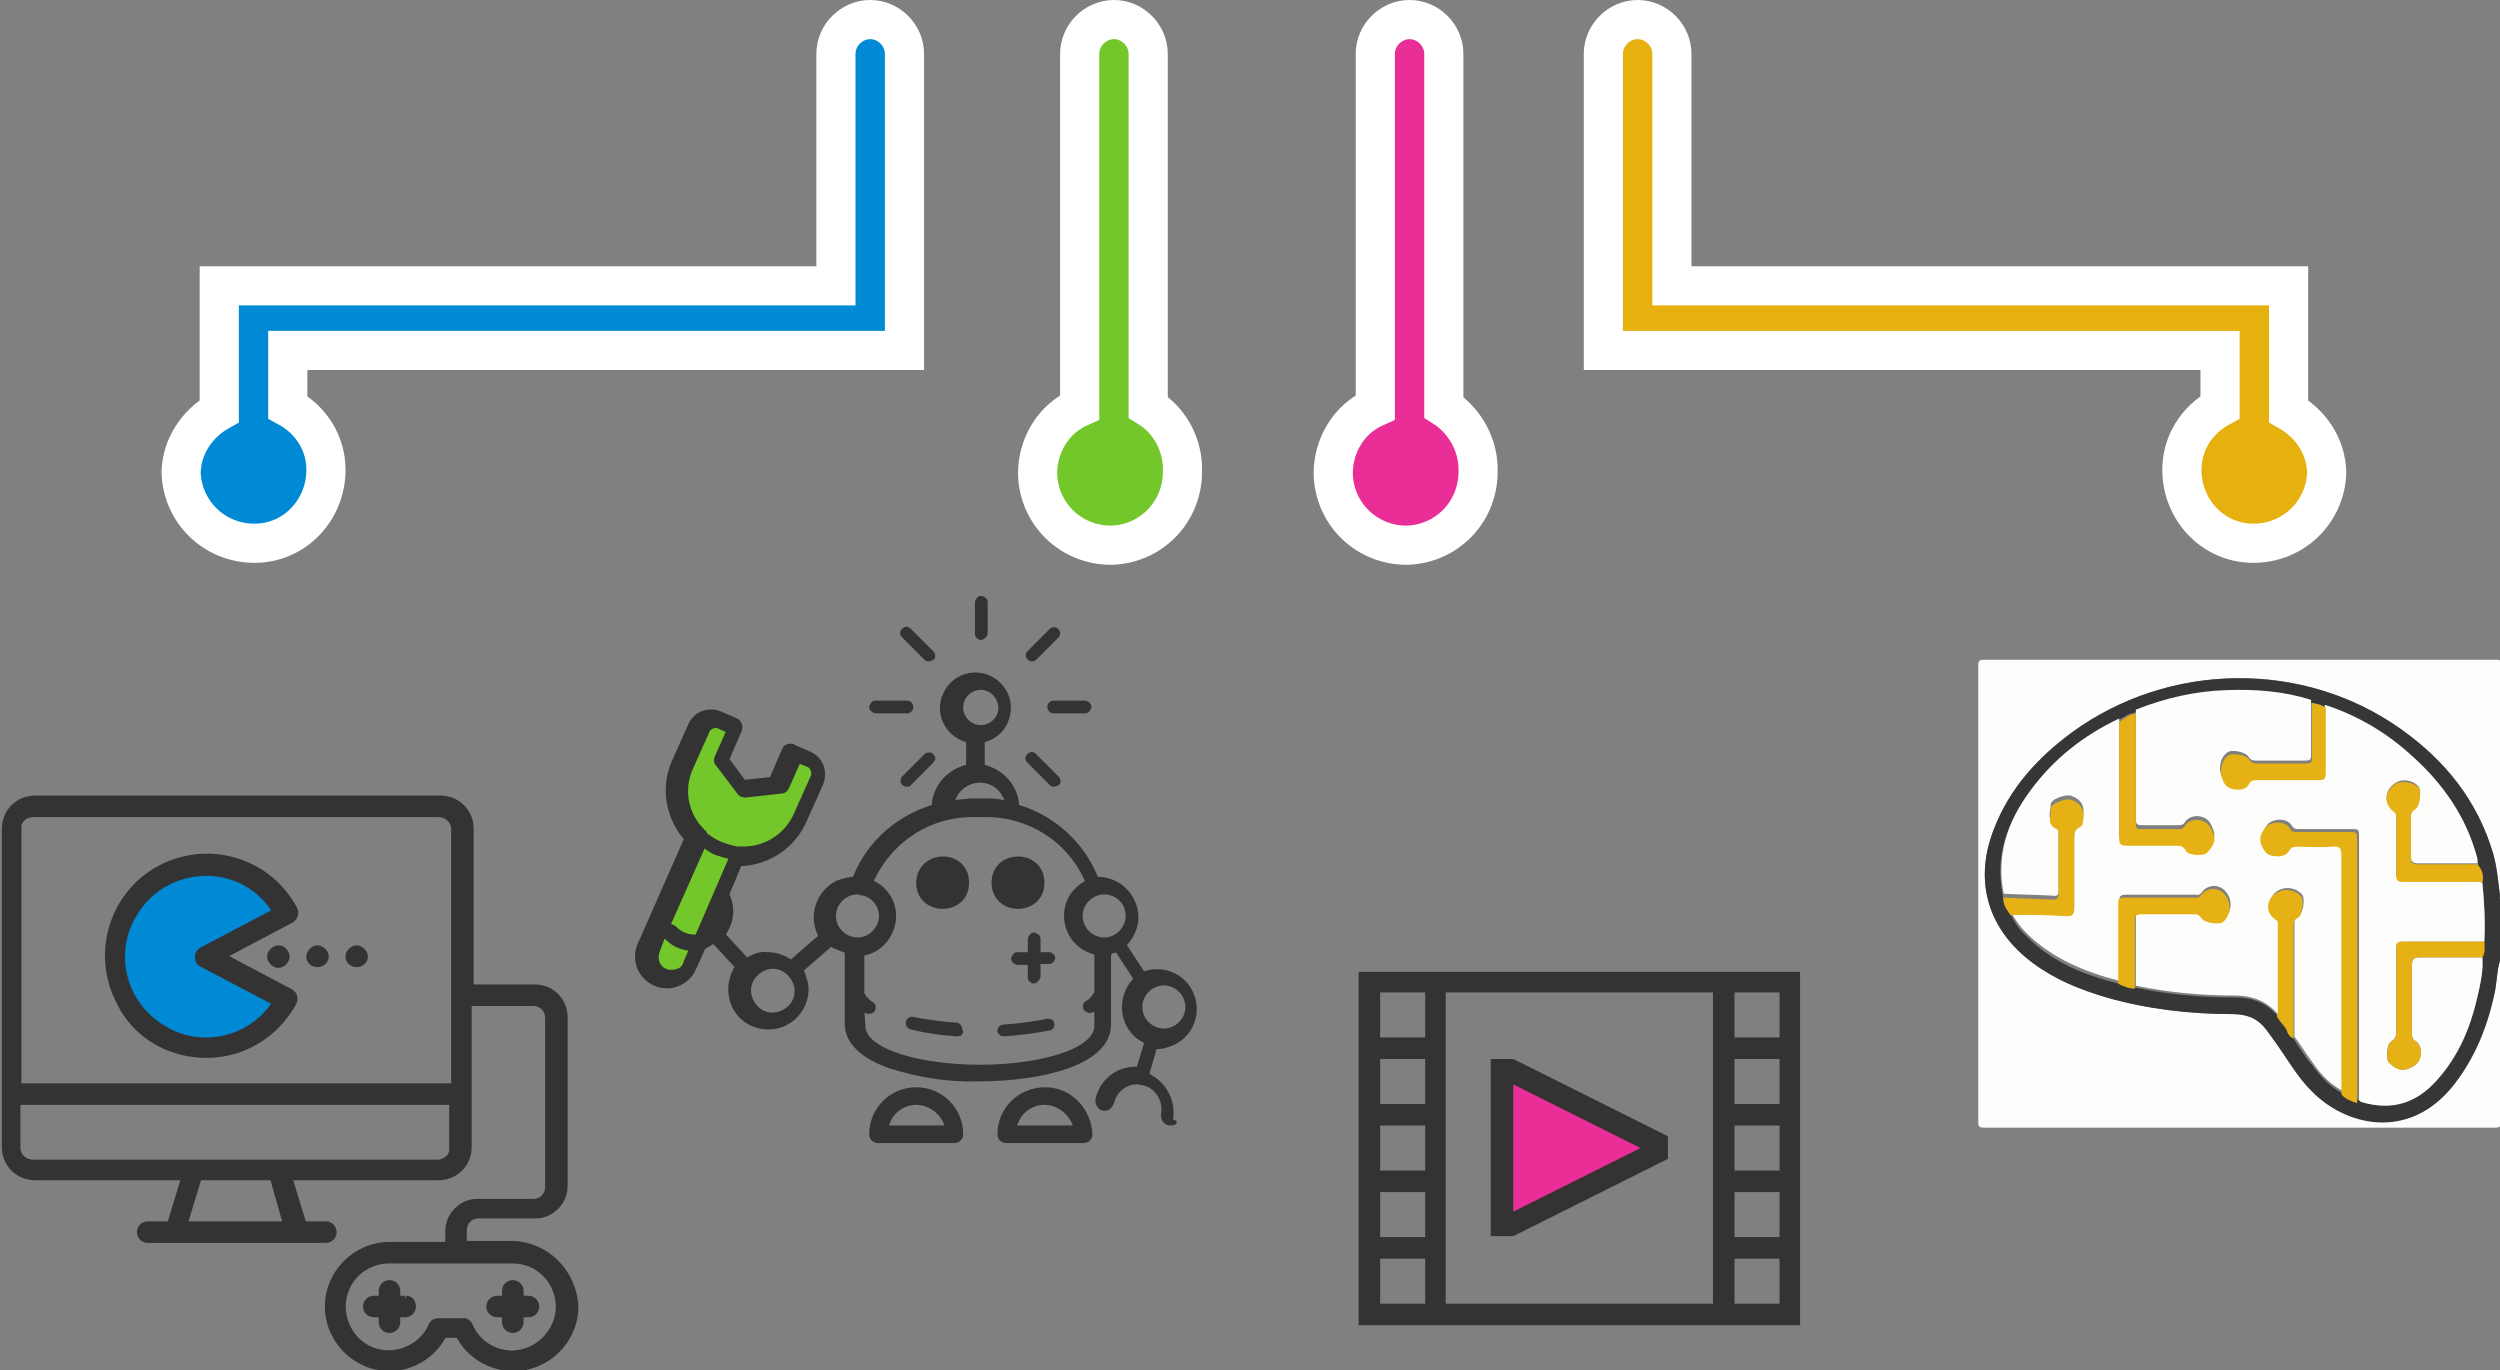
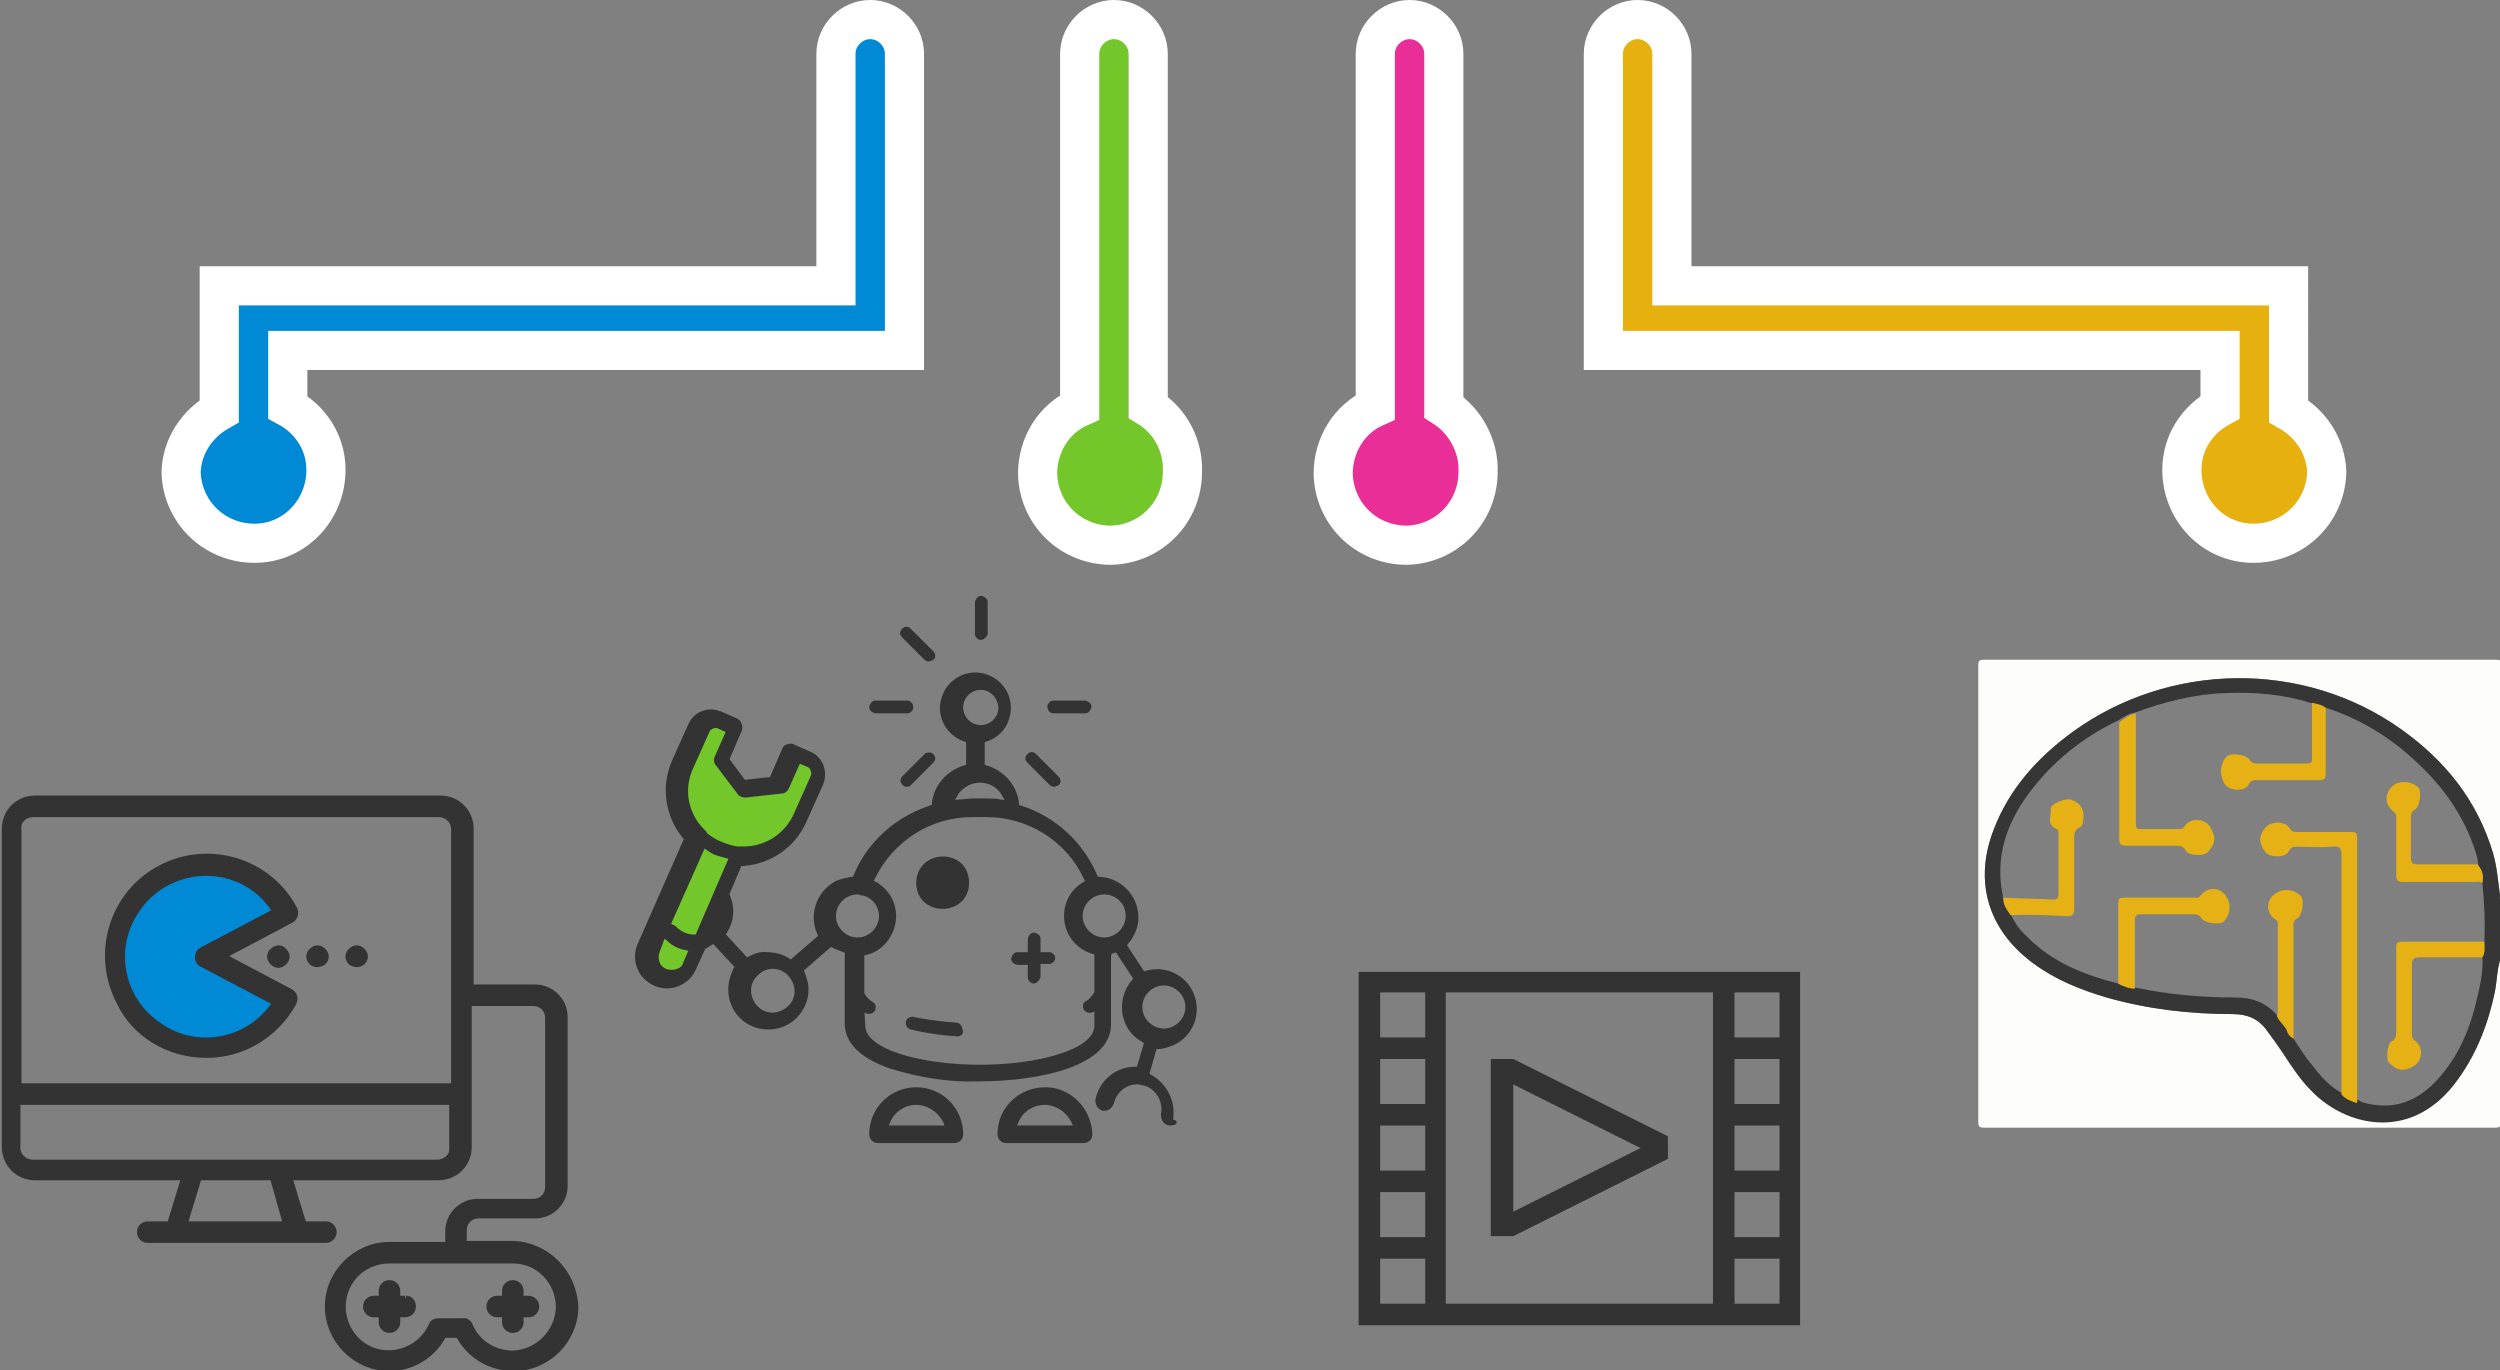
<svg xmlns="http://www.w3.org/2000/svg" version="1.1" id="レイヤー_1" x="0px" y="0px" viewBox="0 0 255.4 140" style="enable-background:new 0 0 255.4 140;" xml:space="preserve">
  <rect x="0" y="0" width="255.4" height="140" fill="#808080" stroke="none" />
  <style type="text/css">
	.st0{fill:#0089D4;}
	.st1{fill:#333333;stroke:#333333;stroke-width:0.4;}
	.st2{fill:#73C72B;}
	.st3{fill:#E92F97;}
	.st4{fill:#333333;}
	.st5{fill:#E6B10F;stroke:#FFFFFF;stroke-width:4;}
	.st6{fill:#0089D4;stroke:#FFFFFF;stroke-width:4;}
	.st7{fill:#73C72B;stroke:#FFFFFF;stroke-width:4;}
	.st8{fill:#E92F97;stroke:#FFFFFF;stroke-width:4;}
	.st9{fill:#FDFDFC;}
	.st10{fill:#363636;}
	.st11{fill:#E5B114;}
</style>
  <g transform="translate(291.634 2521.791)">
    <path class="st0" d="M-270.6-2424.2c0,0,8.3-3.8,8.3-4.1c-2.6-7.2-17.6-7.5-17.5,4.1s14,11.5,17.5,4.8   C-270-2423.3-270.6-2424.2-270.6-2424.2z" />
    <g transform="translate(-81.946 20.684)">
      <path class="st1" d="M-157.3-2415.5h-4.9v-1.3c0-0.8,0.6-1.4,1.4-1.4h5.8c1.7,0,3.1-1.4,3.1-3.1c0,0,0,0,0,0v-17.3    c0-1.7-1.4-3.1-3.1-3.1c0,0,0,0,0,0h-6.5v-16.1c0-1.8-1.4-3.2-3.2-3.2h-41.4c-1.8,0-3.2,1.4-3.2,3.2v32.5c0,1.8,1.4,3.2,3.2,3.2    h15.1l-1.4,4.6h-2.2c-0.5,0-0.9,0.4-0.9,0.9c0,0.5,0.4,0.9,0.9,0.9c0,0,0,0,0,0h18.2c0.5,0,0.9-0.4,0.9-0.9c0-0.5-0.4-0.9-0.9-0.9    l0,0h-2.2l-1.4-4.6h15.1c1.8,0,3.2-1.4,3.2-3.2v-14.6h6.5c0.8,0,1.4,0.6,1.4,1.4v17.3c0,0.8-0.6,1.4-1.4,1.4h-5.7    c-1.7,0-3.1,1.4-3.1,3.1c0,0,0,0,0,0v1.3h-5.9c-3.5,0-6.4,2.9-6.4,6.4c0,3.5,2.9,6.4,6.4,6.4c2.3,0,4.5-1.3,5.6-3.4h1.4    c1.1,2.1,3.3,3.4,5.7,3.4c3.5,0,6.4-2.9,6.4-6.4C-151-2412.6-153.8-2415.4-157.3-2415.5L-157.3-2415.5z M-206.3-2459.2h41.4    c0.8,0,1.5,0.6,1.5,1.4c0,0,0,0,0,0v26.2h-44.3v-26.2C-207.8-2458.6-207.1-2459.2-206.3-2459.2    C-206.3-2459.2-206.3-2459.2-206.3-2459.2z M-180.6-2417.5h-10.1l1.4-4.6h7.4L-180.6-2417.5z M-164.9-2423.8h-41.4    c-0.8,0-1.5-0.6-1.5-1.4c0,0,0,0,0,0v-4.6h44.2v4.6C-163.5-2424.5-164.1-2423.9-164.9-2423.8L-164.9-2423.8z M-157.3-2404.3    c-1.9,0-3.6-1.1-4.3-2.8c-0.1-0.3-0.5-0.6-0.8-0.5h-2.5c-0.4,0-0.7,0.2-0.8,0.5c-1,2.3-3.8,3.4-6.1,2.4c-2.3-1-3.4-3.8-2.4-6.1    c0.7-1.7,2.4-2.8,4.3-2.8h12.6c2.6,0,4.6,2.1,4.6,4.7C-152.8-2406.4-154.8-2404.4-157.3-2404.3L-157.3-2404.3z" />
      <path class="st1" d="M-168.3-2409.9h-0.7v-0.7c0-0.5-0.4-0.9-0.9-0.9c-0.5,0-0.9,0.4-0.9,0.9v0.7h-0.7c-0.5,0-0.9,0.4-0.9,0.9    s0.4,0.9,0.9,0.9h0.7v0.7c0,0.5,0.4,0.9,0.9,0.9c0.5,0,0.9-0.4,0.9-0.9v-0.7h0.7c0.5,0,0.9-0.4,0.9-0.9c0-0.5-0.3-0.9-0.8-0.9    C-168.2-2409.9-168.3-2409.9-168.3-2409.9z" />
      <path class="st1" d="M-155.7-2409.9h-0.7v-0.7c0-0.5-0.4-0.9-0.9-0.9c-0.5,0-0.9,0.4-0.9,0.9v0.7h-0.7c-0.5,0-0.9,0.4-0.9,0.9    s0.4,0.9,0.9,0.9h0.7v0.7c0,0.5,0.4,0.9,0.9,0.9s0.9-0.4,0.9-0.9v-0.7h0.7c0.5,0,0.9-0.4,0.9-0.9S-155.2-2409.9-155.7-2409.9    L-155.7-2409.9z" />
      <path class="st1" d="M-188.6-2434.6c3.8,0,7.2-2.1,9-5.4c0.2-0.4,0.1-0.9-0.2-1.1c0,0-0.1-0.1-0.1-0.1l-6.8-3.6l6.8-3.6    c0.4-0.2,0.6-0.8,0.4-1.2c-2.6-5-8.8-6.9-13.8-4.3c-5,2.6-6.9,8.8-4.3,13.8C-196-2436.7-192.5-2434.6-188.6-2434.6L-188.6-2434.6z     M-188.6-2453.2c2.8,0,5.4,1.4,6.9,3.8l-7.4,3.9c-0.4,0.2-0.6,0.7-0.4,1.2c0.1,0.2,0.2,0.3,0.4,0.4l7.4,3.9    c-2.6,3.9-7.9,4.9-11.7,2.2c-3.9-2.6-4.9-7.9-2.2-11.7C-194.1-2451.8-191.4-2453.2-188.6-2453.2L-188.6-2453.2z" />
      <path class="st1" d="M-181.9-2445.4c-0.4,0.4-0.4,0.9,0,1.3c0.4,0.4,0.9,0.4,1.3,0c0.4-0.4,0.4-0.9,0-1.3c0,0,0,0,0,0    C-180.9-2445.8-181.5-2445.8-181.9-2445.4C-181.8-2445.4-181.8-2445.4-181.9-2445.4z" />
      <path class="st1" d="M-176.6-2444.1c0.4-0.4,0.4-0.9,0-1.3c-0.4-0.4-0.9-0.4-1.3,0s-0.4,0.9,0,1.3c0,0,0,0,0,0    C-177.6-2443.8-177-2443.8-176.6-2444.1z" />
      <path class="st1" d="M-172.6-2444.1c0.4-0.4,0.4-0.9,0-1.3c-0.4-0.4-0.9-0.4-1.3,0c-0.4,0.4-0.4,0.9,0,1.3c0,0,0,0,0,0    C-173.5-2443.8-173-2443.8-172.6-2444.1z" />
    </g>
  </g>
  <g transform="translate(306 2542.474)">
    <path class="st2" d="M-238.9-2442.6l-0.9-1.9l5.3-13c-1.2-1.3-1.9-3-2.2-4.7c0-1.8,2.7-6.5,2.7-6.5h3.8l-2.2,4.3l2.2,2.2h3.4   l1.8-3.6l2.6,1.4c0,0,0.5,1.1-3.6,7.8c-1.2,0.8-2.7,1.3-4.2,1.3l-6,12.8L-238.9-2442.6z" />
    <path class="st1" d="M-186.4-2427.7c-0.1,0-0.1,0-0.2,0c-0.4-0.1-0.6-0.5-0.6-0.9c0,0,0,0,0,0c0.3-1.4-0.6-2.9-2-3.2   c-0.2,0-0.4-0.1-0.6-0.1c-1.3,0-2.3,0.9-2.6,2.1c-0.1,0.3-0.4,0.6-0.7,0.6c-0.1,0-0.1,0-0.2,0c-0.4-0.1-0.6-0.5-0.6-0.9   c0,0,0,0,0,0c0.4-1.9,2-3.2,3.9-3.2l0.3,0l0.8-2.7l-0.3-0.2c-1.9-1-2.5-3.4-1.5-5.3c0.1-0.2,0.3-0.5,0.5-0.7l0.2-0.3l-1.9-2.9   l-0.7,0.2l-0.1,0.4v7c0,3.9-6.7,5.6-13.4,5.6c-3,0.1-6-0.4-8.9-1.3c-2.9-1-4.5-2.5-4.5-4.4l0-7.4l-0.3-0.1c-0.3-0.1-0.7-0.3-1-0.4   l-0.3-0.2l-3,2.6l0.1,0.3c0.2,0.5,0.4,1.1,0.4,1.7c0,2.1-1.7,3.9-3.9,3.9s-3.9-1.7-3.9-3.9c0-0.7,0.2-1.4,0.5-2l0.2-0.3l-2.4-2.6   l-0.3,0.2c-0.2,0.1-0.3,0.2-0.5,0.3l-0.2,0.1l-1,2.2c-0.3,0.7-0.9,1.3-1.7,1.6c-1.5,0.6-3.3-0.2-3.9-1.7c-0.3-0.7-0.3-1.6,0-2.3   l4.8-10.9l-0.2-0.2c-1.7-2.1-2.2-5-1.1-7.6l1.7-3.8c0.4-0.9,1.2-1.4,2.2-1.4c0.3,0,0.6,0.1,0.9,0.2l1.6,0.7c0.4,0.2,0.5,0.6,0.4,1   l-1.3,3l1.7,2.3l2.8-0.3l1.3-3c0.1-0.3,0.4-0.4,0.7-0.4c0.1,0,0.2,0,0.3,0.1l1.6,0.7c1.2,0.5,1.7,1.9,1.2,3.1c0,0,0,0,0,0l-1.7,3.8   c-1.1,2.5-3.5,4.2-6.3,4.4l-0.3,0l-1.3,3.1l0.1,0.2c0.5,1.2,0.4,2.5-0.3,3.6l-0.2,0.3l2.4,2.6l0.3-0.2c0.6-0.3,1.2-0.5,1.8-0.4   c0.7,0,1.5,0.2,2.1,0.6l0.3,0.2l3-2.6l-0.1-0.3c-0.9-1.9-0.1-4.2,1.8-5.2c0.5-0.2,1-0.3,1.5-0.4l0.3,0l0.1-0.3   c1.4-3.4,4.3-5.9,7.7-7l0.3-0.1l0-0.3c0.2-1.8,1.5-3.2,3.2-3.7l0.3-0.1v-2.6l-0.3-0.1c-1.8-0.6-2.8-2.5-2.2-4.3   c0.6-1.8,2.5-2.8,4.3-2.2s2.8,2.5,2.2,4.3c-0.3,1.1-1.2,1.9-2.2,2.2l-0.3,0.1v2.6l0.3,0.1c1.7,0.5,3,1.9,3.2,3.7l0,0.3l0.3,0.1   c3.5,1.1,6.3,3.7,7.7,7l0.1,0.3l0.3,0c2.1,0.1,3.8,1.8,3.8,4c0,0.9-0.4,1.8-1,2.5l-0.2,0.3l1.9,2.9l0.3-0.1c2-0.6,4.2,0.5,4.8,2.6   c0.6,2-0.5,4.2-2.6,4.8c-0.3,0.1-0.6,0.2-1,0.2l-0.3,0l-0.8,2.8l0.3,0.2c1.6,0.9,2.5,2.7,2.1,4.6   C-185.7-2427.9-186-2427.7-186.4-2427.7z M-217.8-2437.7c0,2.7,6.1,4.2,11.9,4.2c5.1,0,9.6-1.1,11.2-2.7c0.4-0.4,0.7-0.9,0.7-1.5   v-1.7l-0.6,0.2c0,0-0.1,0-0.1,0c-0.1,0-0.3-0.1-0.4-0.2c-0.1-0.2-0.1-0.5,0.1-0.6c0.4-0.2,0.7-0.6,0.9-0.9l0.1-0.1v-4.1l-0.3-0.1   c-1.7-0.5-2.8-2-2.8-3.7c0-1.4,0.7-2.6,1.9-3.3l0.3-0.2l-0.2-0.4c-1.8-3.9-5.8-6.4-10.1-6.4h-1.5c-4.3,0-8.2,2.5-10.1,6.4l-0.2,0.4   l0.4,0.2c1.9,1.1,2.5,3.4,1.4,5.3c-0.5,0.9-1.4,1.6-2.4,1.8l-0.3,0.1v4.1l0.1,0.1c0.2,0.4,0.6,0.7,0.9,0.9c0.2,0.1,0.2,0.4,0.1,0.6   c-0.1,0.1-0.2,0.2-0.4,0.2c0,0-0.1,0-0.1,0l-0.6-0.2L-217.8-2437.7z M-187.1-2442c-1.3,0-2.4,1.1-2.4,2.4s1.1,2.4,2.4,2.4   c1.3,0,2.4-1.1,2.4-2.4C-184.7-2440.9-185.8-2442-187.1-2442z M-228.9-2442.8c-0.9,1-0.7,2.5,0.3,3.4c1,0.9,2.5,0.7,3.4-0.3   s0.7-2.5-0.3-3.4c-0.9-0.8-2.2-0.8-3.1,0h0L-228.9-2442.8L-228.9-2442.8z M-238.8-2445.3c-0.3,0.8,0,1.7,0.8,2   c0.2,0.1,0.4,0.1,0.6,0.1c0.2,0,0.4,0,0.6-0.1c0.4-0.1,0.7-0.4,0.8-0.8l0.6-1.4l-0.5-0.1c-0.6-0.1-1.3-0.4-1.8-0.9l-0.5-0.4   L-238.8-2445.3z M-193.2-2451.3c-1.3,0-2.4,1.1-2.4,2.4c0,1.3,1.1,2.4,2.4,2.4c1.3,0,2.4-1.1,2.4-2.4   C-190.8-2450.3-191.9-2451.3-193.2-2451.3L-193.2-2451.3z M-218.4-2451.3c-1.3,0-2.4,1.1-2.4,2.4c0,1.3,1.1,2.4,2.4,2.4   c1.3,0,2.4-1.1,2.4-2.4c0-1.1-0.8-2.1-1.9-2.3l-0.1,0C-218.1-2451.3-218.3-2451.3-218.4-2451.3L-218.4-2451.3z M-237.7-2448   l0.4,0.2c0.1,0,0.2,0.1,0.3,0.2c0.5,0.5,1.2,0.8,1.9,0.8h0.3l3.5-8.1l-0.5-0.1c-0.3-0.1-0.7-0.2-1-0.3c-0.3-0.1-0.6-0.3-0.9-0.5   l-0.4-0.3L-237.7-2448z M-232.9-2468.3c-0.3,0-0.7,0.2-0.8,0.5l-1.7,3.8c-1,2.2-0.5,4.8,1.3,6.5l0.1,0.1l0,0.1l0.1,0.1   c0.5,0.4,1,0.7,1.5,0.9c0.5,0.2,1.1,0.4,1.7,0.5l0.1,0l0.1,0l0.2,0c0.1,0,0.2,0,0.3,0c2.3,0,4.4-1.4,5.3-3.5l1.7-3.8   c0.2-0.4,0-1-0.4-1.2l-1-0.4l-1.2,2.7c-0.1,0.2-0.3,0.4-0.6,0.4l-3.6,0.4c0,0-0.1,0-0.1,0c-0.2,0-0.5-0.1-0.6-0.3l-2.2-2.9   c-0.2-0.2-0.2-0.5-0.1-0.7l1.2-2.7l-0.9-0.4C-232.6-2468.3-232.8-2468.3-232.9-2468.3L-232.9-2468.3z M-205.1-2460.7   c0.4,0,0.9,0,1.3,0.1l0.8,0.1l-0.4-0.7c-0.7-1.4-2.4-1.9-3.8-1.2c-0.5,0.3-1,0.7-1.2,1.2l-0.4,0.7l0.8-0.1c0.4,0,0.9-0.1,1.3-0.1   L-205.1-2460.7z M-205.8-2472.2c-1.1,0-2,0.9-2,2c0,1.1,0.9,2,2,2c1.1,0,2-0.9,2-2l0,0C-203.9-2471.4-204.8-2472.2-205.8-2472.2   L-205.8-2472.2z" />
-     <path class="st1" d="M-203.5-2436.8c-0.2,0-0.4-0.2-0.4-0.4c0-0.2,0.2-0.4,0.4-0.4c1.5-0.1,3-0.3,4.5-0.6c0,0,0.1,0,0.1,0   c0.2,0,0.4,0.1,0.4,0.3c0.1,0.2-0.1,0.5-0.3,0.5C-200.4-2437.1-201.9-2436.9-203.5-2436.8L-203.5-2436.8z" />
    <path class="st1" d="M-208.2-2436.8c-1.6-0.1-3.1-0.3-4.7-0.7c-0.1,0-0.2-0.1-0.3-0.2c-0.1-0.2-0.1-0.5,0.1-0.6   c0.1,0,0.1-0.1,0.2-0.1c0,0,0.1,0,0.1,0c1.5,0.3,3,0.5,4.5,0.6c0.2,0,0.4,0.2,0.4,0.5C-207.7-2437-207.9-2436.8-208.2-2436.8   L-208.2-2436.8L-208.2-2436.8z" />
    <path class="st1" d="M-207.2-2452.3c0,3.3-5,3.3-5,0C-212.1-2455.6-207.2-2455.6-207.2-2452.3" />
-     <path class="st1" d="M-199.5-2452.3c0,3.3-5,3.3-5,0C-204.5-2455.6-199.5-2455.6-199.5-2452.3" />
    <path class="st1" d="M-203.2-2425.9c-0.4,0-0.7-0.3-0.7-0.7c0-2.6,2.1-4.6,4.7-4.6c2.5,0,4.5,2.1,4.6,4.6c0,0.4-0.3,0.7-0.7,0.7   H-203.2z M-199.3-2429.8c-1.2,0-2.3,0.7-2.8,1.8l-0.3,0.7h6.3l-0.3-0.7C-197-2429.1-198.1-2429.8-199.3-2429.8L-199.3-2429.8z" />
    <path class="st1" d="M-216.3-2425.9c-0.4,0-0.7-0.3-0.7-0.7c0-2.6,2.1-4.6,4.6-4.6c2.6,0,4.6,2.1,4.6,4.6c0,0.4-0.3,0.7-0.7,0.7   H-216.3z M-212.4-2429.8c-1.2,0-2.3,0.7-2.8,1.8l-0.3,0.7h6.3l-0.3-0.7C-210.1-2429.1-211.2-2429.8-212.4-2429.8L-212.4-2429.8z" />
    <path class="st1" d="M-200.4-2442.2c-0.2,0-0.4-0.2-0.4-0.4v-1.5h-1.2c-0.2,0-0.5-0.2-0.5-0.4c0-0.2,0.2-0.5,0.4-0.5c0,0,0,0,0.1,0   h1.2v-1.5c0-0.2,0.2-0.5,0.4-0.5s0.5,0.2,0.5,0.4c0,0,0,0,0,0.1v1.5h1.1c0.2,0,0.4,0.2,0.4,0.4c0,0.2-0.2,0.4-0.4,0.4h-1.1v1.5   C-200-2442.4-200.2-2442.2-200.4-2442.2z" />
    <path class="st1" d="M-198.4-2469.8c-0.2,0-0.4-0.2-0.4-0.5c0-0.2,0.2-0.4,0.4-0.4h3.2c0.2,0,0.5,0.2,0.5,0.4   c0,0.2-0.2,0.5-0.4,0.5c0,0,0,0-0.1,0H-198.4z" />
    <path class="st1" d="M-216.5-2469.8c-0.2,0-0.5-0.2-0.5-0.4c0-0.2,0.2-0.5,0.4-0.5c0,0,0,0,0.1,0h3.2c0.2,0,0.4,0.2,0.4,0.5   c0,0.2-0.2,0.4-0.4,0.4H-216.5z" />
-     <path class="st1" d="M-200.6-2475.1c-0.2,0-0.4-0.2-0.4-0.4c0-0.1,0-0.2,0.1-0.3l2.3-2.3c0.1-0.1,0.2-0.1,0.3-0.1l0,0   c0.2,0,0.4,0.2,0.4,0.4c0,0.1,0,0.2-0.1,0.3l-2.3,2.3C-200.3-2475.2-200.4-2475.1-200.6-2475.1z" />
    <path class="st1" d="M-213.4-2462.3c-0.2,0-0.4-0.2-0.4-0.4c0-0.1,0-0.2,0.1-0.3l2.3-2.3c0.1-0.1,0.2-0.1,0.3-0.1   c0.1,0,0.2,0,0.3,0.1c0.2,0.2,0.2,0.4,0,0.6l-2.3,2.3C-213.1-2462.3-213.3-2462.3-213.4-2462.3z" />
    <path class="st1" d="M-211.1-2475.1c-0.1,0-0.2,0-0.3-0.1l-2.3-2.3c-0.2-0.2-0.2-0.4,0-0.6s0.4-0.2,0.6,0l2.3,2.3   c0.2,0.2,0.2,0.5,0,0.6C-210.9-2475.2-211-2475.1-211.1-2475.1z" />
    <path class="st1" d="M-198.3-2462.3c-0.1,0-0.2,0-0.3-0.1l-2.3-2.3c-0.2-0.2-0.2-0.4,0-0.6c0.2-0.2,0.4-0.2,0.6,0l2.3,2.3   c0.2,0.2,0.2,0.5,0,0.6C-198.1-2462.4-198.2-2462.3-198.3-2462.3z" />
    <path class="st1" d="M-205.8-2477.3c-0.2,0-0.4-0.2-0.4-0.4v-3.2c0-0.2,0.2-0.5,0.4-0.5c0.2,0,0.5,0.2,0.5,0.4c0,0,0,0,0,0.1v3.2   C-205.4-2477.5-205.6-2477.3-205.8-2477.3z" />
  </g>
  <g transform="translate(408.497 2555.886)">
-     <path class="st3" d="M-255.2-2445.9v15.4l15.9-8.2L-255.2-2445.9z" />
    <path class="st4" d="M-269.7-2456.6v36.1h45.1v-36.1H-269.7z M-262.9-2422.7h-4.6v-4.6h4.6V-2422.7z M-262.9-2429.5h-4.6v-4.6h4.6   V-2429.5z M-262.9-2436.3h-4.6v-4.6h4.6V-2436.3z M-262.9-2443.1h-4.6v-4.6h4.6V-2443.1z M-262.9-2449.9h-4.6v-4.6h4.6V-2449.9z    M-233.5-2422.7h-27.3v-31.8h27.3V-2422.7z M-226.7-2422.7h-4.6v-4.6h4.6V-2422.7z M-226.7-2429.5h-4.6v-4.6h4.6V-2429.5z    M-226.7-2436.3h-4.6v-4.6h4.6V-2436.3z M-226.7-2443.1h-4.6v-4.6h4.6V-2443.1z M-226.7-2449.9h-4.6v-4.6h4.6V-2449.9z" />
    <path class="st4" d="M-238.1-2437.5v-2.3l-15.8-7.9h-2.3v18.1h2.3L-238.1-2437.5z M-253.9-2445.1l13,6.5l-13,6.5V-2445.1z" />
  </g>
  <path class="st5" d="M237.7,48.2c-0.1,4.1-3.4,7.3-7.5,7.3s-7.3-3.4-7.3-7.5c0-2.7,1.5-5.1,3.9-6.4v-5.8h-63V5.5  c0-1.9,1.6-3.5,3.5-3.5c1.9,0,3.5,1.6,3.5,3.5v23.7h63V42C236.1,43.3,237.6,45.6,237.7,48.2L237.7,48.2z" />
  <path class="st6" d="M18.5,48.2c0.1,4.1,3.4,7.3,7.5,7.3s7.3-3.4,7.3-7.5c0-2.7-1.5-5.1-3.9-6.4v-5.8h63V5.5c0-1.9-1.6-3.5-3.5-3.5  s-3.5,1.6-3.5,3.5v23.7h-63V42C20.1,43.3,18.6,45.6,18.5,48.2L18.5,48.2z" />
  <path class="st7" d="M120.8,48.2c0,4.1-3.2,7.4-7.3,7.5c-4.1,0-7.4-3.2-7.5-7.3c0-2.9,1.6-5.6,4.3-6.8V5.5c0-1.9,1.6-3.5,3.5-3.5  c1.9,0,3.5,1.6,3.5,3.5v36.1C119.6,43,120.9,45.6,120.8,48.2L120.8,48.2z" />
  <path class="st8" d="M151,48.2c0,4.1-3.2,7.4-7.3,7.5c-4.1,0-7.4-3.2-7.5-7.3c0-2.9,1.6-5.6,4.3-6.8V5.5c0-1.9,1.6-3.5,3.5-3.5  c1.9,0,3.5,1.6,3.5,3.5v36.1C149.7,43,151.1,45.6,151,48.2L151,48.2z" />
  <g>
    <g>
      <path class="st9" d="M255.5,97.8c0,5.6,0,11.2,0,16.8c0,0.4-0.1,0.6-0.5,0.6c-17.4,0-34.9,0-52.3,0c-0.5,0-0.6-0.1-0.6-0.6    c0-15.5,0-31.1,0-46.6c0-0.5,0.1-0.6,0.6-0.6c17.4,0,34.9,0,52.3,0c0.5,0,0.5,0.1,0.5,0.6c0,8,0,16,0,24c-0.2-0.1-0.1-0.4-0.1-0.5    c-0.2-1.4-0.3-2.9-0.7-4.3c-1.6-5.4-4.9-9.5-9.4-12.7c-9.9-7.1-23.7-6.9-33.6,0.3c-3.6,2.6-6.4,5.8-8,9.9    c-2.1,5.4-0.6,10.3,4,13.7c2.3,1.7,4.8,2.7,7.5,3.5c4.2,1.2,8.6,1.7,12.9,1.7c1.5,0,2.6,0.5,3.5,1.7c0.6,0.8,1.1,1.6,1.7,2.4    c0.8,1.3,1.7,2.6,2.8,3.7c3.4,3.5,10,5.2,14.6-0.6c2.2-2.9,3.4-6.1,4.2-9.6C255.1,100,255.1,98.9,255.5,97.8z" />
      <path class="st10" d="M255.5,97.8c-0.4,1.1-0.4,2.3-0.6,3.4c-0.7,3.5-2,6.8-4.2,9.6c-4.6,5.9-11.2,4.2-14.6,0.6    c-1.1-1.1-1.9-2.4-2.8-3.7c-0.5-0.8-1.1-1.6-1.7-2.4c-0.8-1.2-2-1.7-3.5-1.7c-4.4,0-8.7-0.5-12.9-1.7c-2.7-0.8-5.2-1.8-7.5-3.5    c-4.6-3.4-6.1-8.4-4-13.7c1.6-4.2,4.5-7.3,8-9.9c9.9-7.2,23.6-7.4,33.6-0.3c4.5,3.2,7.8,7.3,9.4,12.7c0.4,1.4,0.5,2.8,0.7,4.3    c0,0.2-0.1,0.4,0.1,0.5C255.5,93.8,255.5,95.8,255.5,97.8z M205.4,93.4c0.4,0.8,0.9,1.6,1.6,2.2c2.6,2.7,5.9,4,9.5,4.9    c0.5,0.3,1.1,0.4,1.7,0.4c3.3,0.7,6.7,1,10.1,1c1.8,0,3.2,0.5,4.4,1.9c0.3,0.5,0.7,0.9,0.9,1.4c0.1,0.4,0.4,0.7,0.7,0.9    c0.6,0.9,1.2,1.9,1.9,2.7c0.9,1.2,1.8,2.2,3.1,2.9c0.4,0.5,1,0.7,1.7,0.7c0.1,0.1,0.2,0.1,0.3,0.2c3.1,0.9,5.6,0,7.7-2.3    c2.2-2.4,3.4-5.3,4.1-8.5c0.3-1.3,0.6-2.6,0.5-4c0.3-0.5,0.2-1.1,0.2-1.6c0.1-2,0-4-0.2-6c0.1-0.6,0.1-1.2-0.4-1.7    c0-0.3-0.1-0.5-0.1-0.8c-1.1-4-3.4-7.3-6.5-10.1c-2.6-2.4-5.6-4.2-9-5.3c-0.5-0.4-1-0.4-1.6-0.5c-2.8-0.9-5.7-1.1-8.6-1    c-3.2,0.1-6.3,0.9-9.3,2c-0.7,0.1-1.2,0.5-1.7,0.8c-3.6,1.7-6.7,4.2-9.1,7.4c-2.3,3.1-3.5,6.5-2.7,10.5    C204.6,92.4,205,92.9,205.4,93.4z" />
-       <path class="st9" d="M253.6,90.2c0.2,2,0.3,4,0.2,6c-2.8,0-5.5,0-8.3,0c-0.6,0-0.7,0.2-0.7,0.7c0,2.8,0,5.7,0,8.5    c0,0.5-0.1,0.7-0.5,1c-0.5,0.2-0.6,1.9-0.2,2.2c0.9,0.8,1.5,0.9,2.5,0.3c0.9-0.5,1-2.1,0.1-2.6c-0.3-0.2-0.3-0.5-0.3-0.8    c0-2.3,0-4.6,0-6.9c0-0.6,0.2-0.8,0.8-0.8c2.1,0,4.2,0,6.4,0c0.1,1.4-0.2,2.7-0.5,4c-0.7,3.1-1.9,6-4.1,8.5    c-2.1,2.4-4.6,3.2-7.7,2.3c-0.1,0-0.2-0.1-0.3-0.2c0-9,0-18.1,0-27.1c0-0.5-0.1-0.6-0.6-0.6c-1.8,0-3.7,0-5.5,0    c-0.3,0-0.6,0-0.8-0.4c-0.5-0.8-2-0.7-2.5,0c-0.7,0.9-0.6,1.6,0,2.4c0.5,0.6,2,0.7,2.4,0c0.2-0.4,0.4-0.5,0.8-0.5    c1.2,0,2.4,0.1,3.6,0c0.7,0,1,0.1,1,0.9c0,7.9,0,15.8,0,23.6c0,0.3,0,0.6,0,0.8c-1.3-0.7-2.3-1.7-3.1-2.9    c-0.7-0.9-1.2-1.8-1.9-2.7c0-0.3,0-0.6,0-0.8c0-3.5,0-7.1,0-10.6c0-0.4,0-0.7,0.4-0.9c0.5-0.2,0.7-1.8,0.4-2.2    c-0.6-0.7-1.7-0.9-2.5-0.4c-1,0.6-1.1,2-0.2,2.7c0.3,0.2,0.3,0.5,0.3,0.8c0,2.8,0,5.6,0,8.4c0,0.2,0,0.5-0.1,0.7    c-1.1-1.3-2.6-1.9-4.4-1.9c-3.4,0-6.7-0.3-10.1-1c0-2.3,0-4.6,0-7c0-0.4,0.1-0.6,0.6-0.6c1.8,0,3.7,0,5.5,0c0.3,0,0.6,0.1,0.7,0.4    c0.3,0.5,1.8,0.7,2.2,0.4c0.7-0.6,0.9-1.7,0.4-2.5c-0.6-1.1-2-1.2-2.7-0.2c-0.2,0.3-0.5,0.2-0.7,0.2c-2.3,0-4.6,0-7,0    c-0.6,0-0.7,0.2-0.7,0.7c0,2.7,0,5.4,0,8.1c-3.5-0.9-6.9-2.3-9.5-4.9c-0.6-0.6-1.2-1.4-1.6-2.2c1.9-0.1,3.9,0,5.8,0.1    c0.5,0,0.7-0.1,0.7-0.7c0-2.4,0-4.9,0-7.3c0-0.5,0.1-0.9,0.6-1.1c0.3-0.1,0.3-0.3,0.3-0.6c0.2-1.1-0.1-1.8-1.2-2.2    c-0.5-0.2-2.1,0.3-2.1,0.9c0,0.7-0.5,1.6,0.6,2.1c0.3,0.1,0.2,0.4,0.2,0.7c0,2,0,3.9,0,5.9c0,0.5-0.1,0.7-0.6,0.6    c-1.7-0.1-3.3-0.1-5-0.2c-0.8-3.9,0.4-7.4,2.7-10.5c2.4-3.3,5.5-5.7,9.1-7.4c0,3.9,0,7.9,0,11.8c0,0.6,0.1,0.8,0.8,0.8    c1.7,0,3.3,0,5,0c0.4,0,0.7,0.1,1,0.5c0.2,0.5,1.9,0.6,2.2,0.2c0.9-1,0.9-1.5,0.3-2.6c-0.5-0.9-2-1-2.6-0.1    c-0.2,0.3-0.4,0.3-0.7,0.3c-1.2,0-2.5,0-3.7,0c-0.4,0-0.6-0.1-0.6-0.5c0-3.8,0-7.5,0-11.3c3-1.2,6.1-1.9,9.3-2    c2.9-0.1,5.8,0.1,8.6,1c0,1.9,0,3.7,0,5.6c0,0.5-0.1,0.6-0.6,0.6c-1.7,0-3.4,0-5.1,0c-0.3,0-0.5-0.1-0.7-0.4    c-0.3-0.5-1.8-0.8-2.2-0.4c-0.7,0.5-0.9,1.7-0.5,2.5c0.1,0.1,0.2,0.3,0.2,0.4c0.4,0.7,2,0.8,2.4,0.1c0.2-0.4,0.5-0.5,0.8-0.5    c2.1,0,4.3,0,6.4,0c0.5,0,0.7-0.1,0.7-0.7c0-2.2,0-4.5,0-6.7c3.4,1.1,6.4,2.9,9,5.3c3.1,2.8,5.4,6.1,6.5,10.1    c0.1,0.3,0.1,0.5,0.1,0.8c-2,0-4.1,0-6.1,0c-0.5,0-0.7-0.2-0.7-0.7c0-1.4,0-2.8,0-4.2c0-0.3,0.1-0.6,0.4-0.7    c0.5-0.3,0.7-1.8,0.4-2.2c-0.5-0.7-1.7-0.9-2.4-0.4c-1.1,0.7-1.2,2-0.2,2.8c0.3,0.2,0.3,0.5,0.3,0.7c0,1.9,0,3.8,0,5.8    c0,0.5,0.2,0.7,0.7,0.7c2.4,0,4.8,0,7.2,0C253,90.1,253.3,90,253.6,90.2z" />
      <path class="st11" d="M239.2,111.8c0-0.3,0-0.6,0-0.8c0-7.9,0-15.8,0-23.6c0-0.8-0.2-1-1-0.9c-1.2,0.1-2.4,0-3.6,0    c-0.4,0-0.6,0.1-0.8,0.5c-0.4,0.7-2,0.6-2.4,0c-0.6-0.8-0.7-1.6,0-2.4c0.5-0.7,2-0.8,2.5,0c0.2,0.4,0.5,0.4,0.8,0.4    c1.8,0,3.7,0,5.5,0c0.5,0,0.6,0.1,0.6,0.6c0,9,0,18.1,0,27.1C240.2,112.5,239.6,112.3,239.2,111.8z" />
      <path class="st11" d="M218.2,72.9c0,3.8,0,7.5,0,11.3c0,0.5,0.2,0.5,0.6,0.5c1.2,0,2.5,0,3.7,0c0.3,0,0.5,0,0.7-0.3    c0.5-0.9,2.1-0.8,2.6,0.1c0.6,1.1,0.6,1.6-0.3,2.6c-0.4,0.4-2,0.3-2.2-0.2c-0.2-0.4-0.5-0.5-1-0.5c-1.7,0-3.3,0-5,0    c-0.7,0-0.8-0.2-0.8-0.8c0-3.9,0-7.9,0-11.8C217,73.4,217.5,73,218.2,72.9z" />
      <path class="st11" d="M216.4,100.5c0-2.7,0-5.4,0-8.1c0-0.6,0.1-0.7,0.7-0.7c2.3,0,4.6,0,7,0c0.3,0,0.5,0.1,0.7-0.2    c0.8-1,2.1-0.9,2.7,0.2c0.5,0.8,0.3,1.9-0.4,2.5c-0.4,0.3-1.9,0.1-2.2-0.4c-0.2-0.3-0.4-0.4-0.7-0.4c-1.8,0-3.7,0-5.5,0    c-0.5,0-0.6,0.2-0.6,0.6c0,2.3,0,4.6,0,7C217.5,101,217,100.8,216.4,100.5z" />
      <path class="st11" d="M253.6,97.8c-2.1,0-4.2,0-6.4,0c-0.6,0-0.8,0.2-0.8,0.8c0,2.3,0,4.6,0,6.9c0,0.3,0,0.6,0.3,0.8    c0.9,0.6,0.8,2.1-0.1,2.6c-1,0.6-1.7,0.5-2.5-0.3c-0.4-0.3-0.2-2,0.2-2.2c0.4-0.2,0.5-0.5,0.5-1c0-2.8,0-5.7,0-8.5    c0-0.6,0.1-0.7,0.7-0.7c2.8,0,5.5,0,8.3,0C253.8,96.8,253.9,97.3,253.6,97.8z" />
      <path class="st11" d="M204.7,91.7c1.7,0.1,3.3,0.1,5,0.2c0.5,0,0.6-0.2,0.6-0.6c0-2,0-3.9,0-5.9c0-0.2,0.1-0.5-0.2-0.7    c-1.1-0.5-0.5-1.4-0.6-2.1c0-0.5,1.6-1.1,2.1-0.9c1.1,0.4,1.4,1.2,1.2,2.2c0,0.3-0.1,0.5-0.3,0.6c-0.5,0.2-0.6,0.6-0.6,1.1    c0,2.4,0,4.9,0,7.3c0,0.5-0.2,0.7-0.7,0.7c-1.9-0.1-3.9-0.2-5.8-0.1C205,92.9,204.6,92.4,204.7,91.7z" />
      <path class="st11" d="M237.6,72.3c0,2.2,0,4.5,0,6.7c0,0.6-0.2,0.7-0.7,0.7c-2.1,0-4.3,0-6.4,0c-0.4,0-0.6,0.1-0.8,0.5    c-0.4,0.7-2,0.6-2.4-0.1c-0.1-0.1-0.2-0.3-0.2-0.4c-0.4-0.7-0.2-2,0.5-2.5c0.4-0.3,1.9-0.1,2.2,0.4c0.2,0.3,0.4,0.4,0.7,0.4    c1.7,0,3.4,0,5.1,0c0.5,0,0.6-0.1,0.6-0.6c0-1.9,0-3.7,0-5.6C236.6,71.9,237.1,72,237.6,72.3z" />
      <path class="st11" d="M253.6,90.2c-0.3-0.2-0.6-0.1-0.9-0.1c-2.4,0-4.8,0-7.2,0c-0.5,0-0.7-0.1-0.7-0.7c0-1.9,0-3.8,0-5.8    c0-0.3,0-0.5-0.3-0.7c-1-0.8-0.9-2.1,0.2-2.8c0.7-0.4,1.9-0.2,2.4,0.4c0.3,0.4,0.1,2-0.4,2.2c-0.3,0.2-0.4,0.4-0.4,0.7    c0,1.4,0,2.8,0,4.2c0,0.5,0.1,0.7,0.7,0.7c2,0,4.1,0,6.1,0C253.7,89,253.7,89.6,253.6,90.2z" />
      <path class="st11" d="M232.6,103.8c0.1-0.2,0.1-0.5,0.1-0.7c0-2.8,0-5.6,0-8.4c0-0.3,0.1-0.6-0.3-0.8c-1-0.7-0.9-2.1,0.2-2.7    c0.8-0.5,1.9-0.3,2.5,0.4c0.3,0.4,0.1,2-0.4,2.2c-0.4,0.2-0.4,0.5-0.4,0.9c0,3.5,0,7.1,0,10.6c0,0.3,0,0.6,0,0.8    c-0.4-0.2-0.6-0.5-0.7-0.9C233.3,104.7,232.8,104.3,232.6,103.8z" />
    </g>
  </g>
</svg>